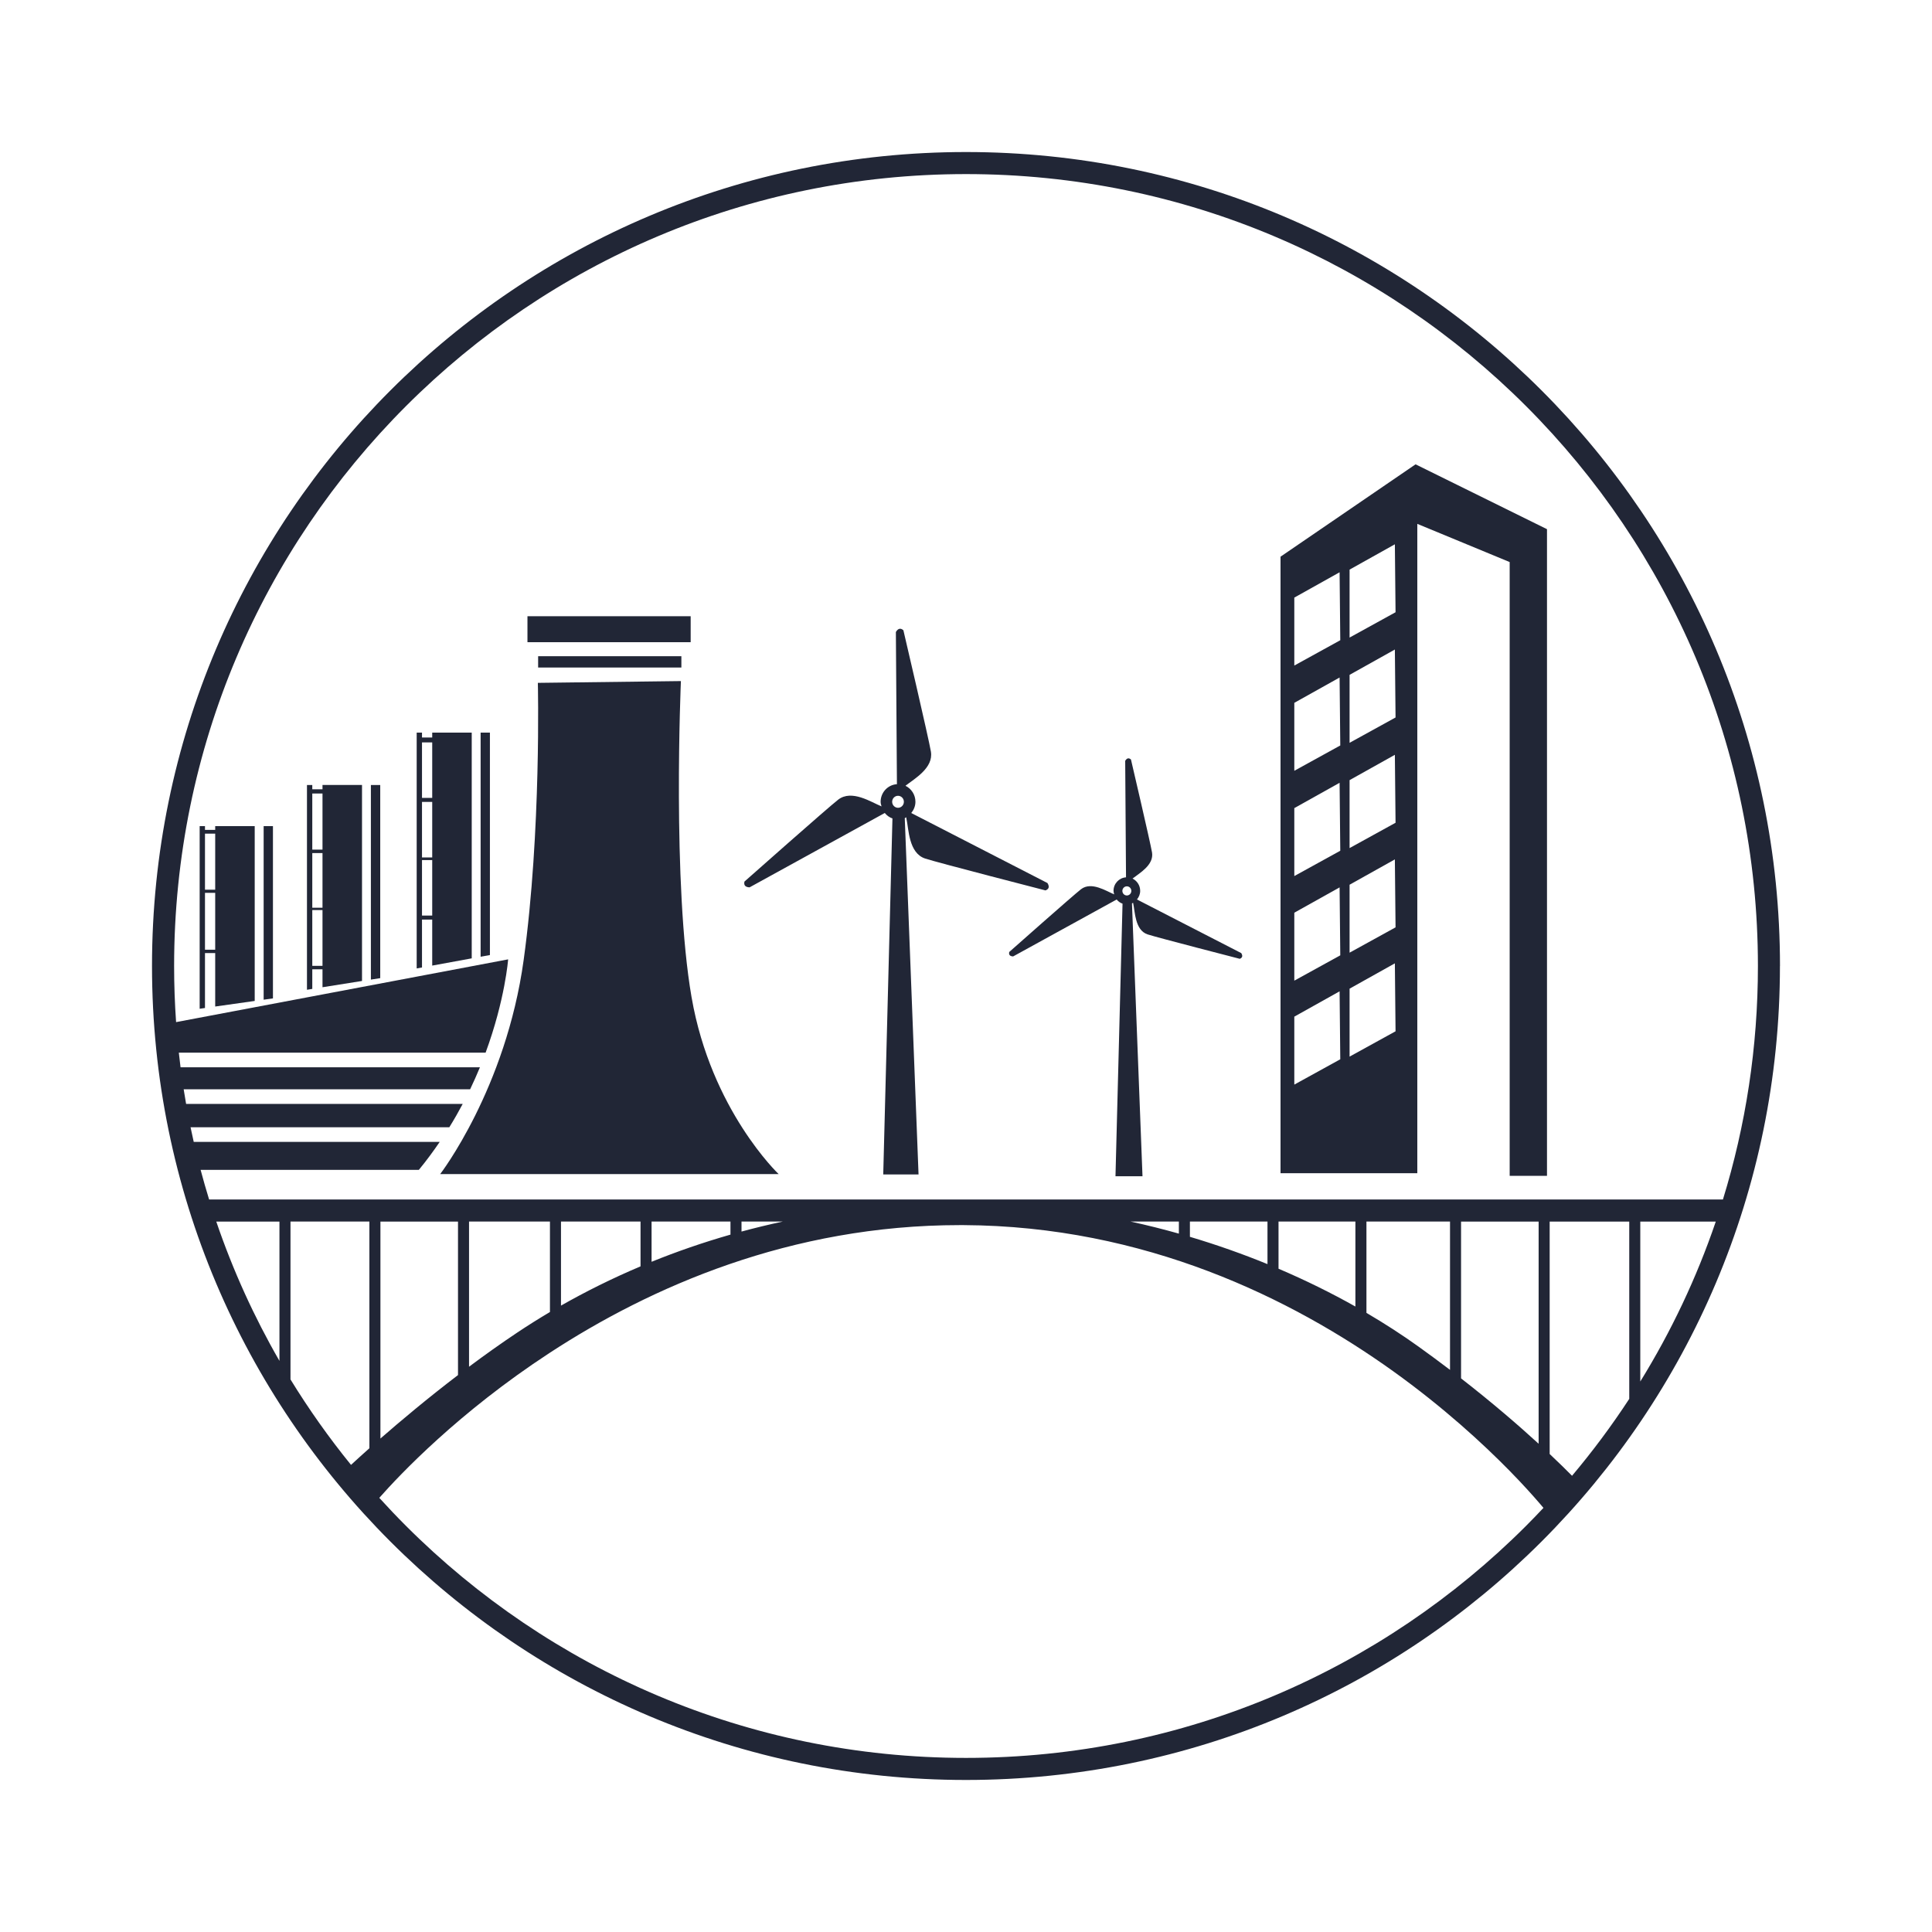
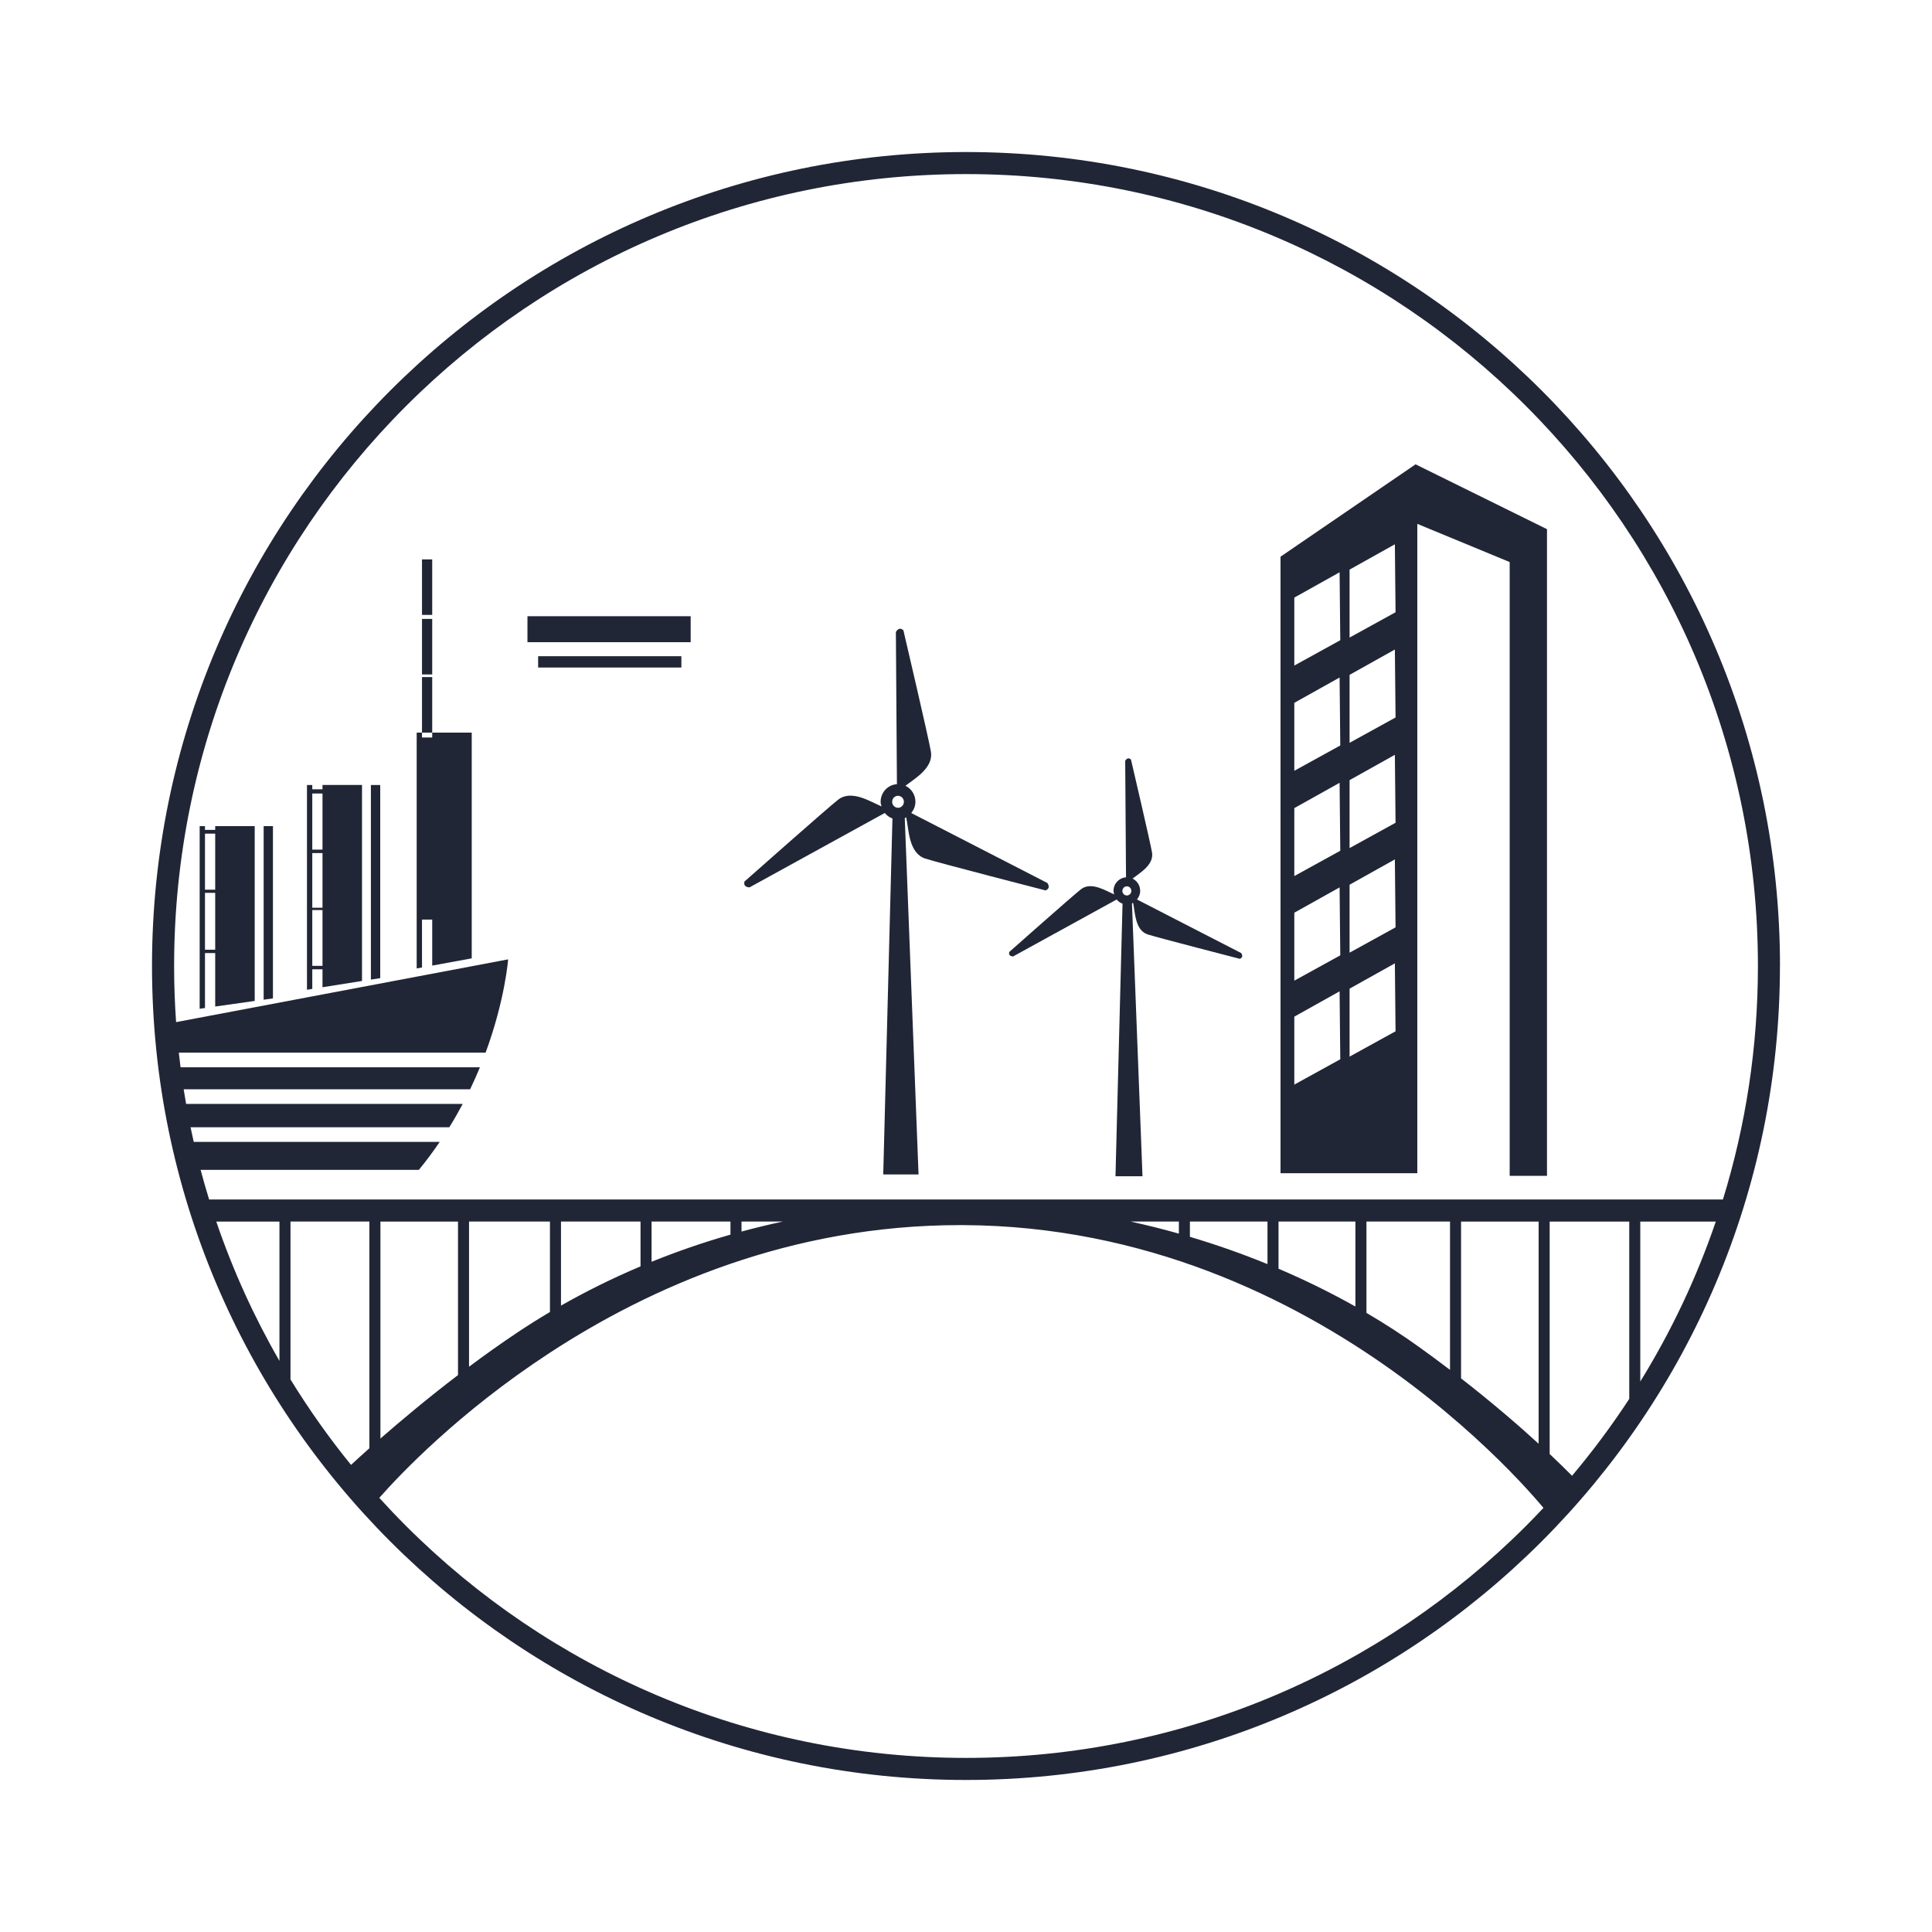
<svg xmlns="http://www.w3.org/2000/svg" id="Layer_2" data-name="Layer 2" viewBox="0 0 1951.78 1951.78">
  <defs>
    <style> .cls-1 { fill: #212636; stroke-width: 0px; } </style>
  </defs>
-   <polygon class="cls-1" points="485.54 966.54 494.93 964.83 494.93 740.09 485.54 740.09 485.54 966.54" />
-   <path class="cls-1" d="m436.64,740.09v4.95h-10.32v-4.95h-5.37v238.25l5.37-.97v-48.39h10.32v46.49l39.92-7.31v-228.07h-39.92Zm0,184.86h-10.32v-56.07h10.32v56.07Zm0-58.75h-10.32v-56.07h10.32v56.07Zm0-60.14h-10.32v-56.07h10.32v56.07Z" />
+   <path class="cls-1" d="m436.64,740.09v4.95h-10.32v-4.95h-5.37v238.25l5.37-.97v-48.39h10.32v46.49l39.92-7.31v-228.07h-39.92Zh-10.32v-56.07h10.32v56.07Zm0-58.75h-10.32v-56.07h10.32v56.07Zm0-60.14h-10.32v-56.07h10.32v56.07Z" />
  <polygon class="cls-1" points="374.69 989.63 384.13 988.15 384.13 793.06 374.69 793.06 374.69 989.63" />
  <path class="cls-1" d="m325.8,793.06v4.3h-10.32v-4.3h-5.37v206.84l5.37-.88v-19.8h10.32v18.13l39.92-6.34v-198h-39.92v.05Zm0,182.69h-10.32v-56.39h10.32v56.39Zm0-58.75h-10.32v-55.19h10.32v55.19Zm0-58.71h-10.32v-56.67h10.32v56.67Z" />
  <polygon class="cls-1" points="266.35 1009.94 275.74 1008.6 275.74 834.56 266.35 834.56 266.35 1009.94" />
  <path class="cls-1" d="m217.4,838.4h-10.32v-3.84h-5.37v184.54l5.37-.79v-55.47h10.32v53.99l39.92-5.64v-176.63h-39.92v3.84Zm0,121.02h-10.32v-57.46h10.32v57.46Zm0-60.6h-10.32v-56.62h10.32v56.62Z" />
-   <path class="cls-1" d="m698.66,1007.53c-19.75-113.99-10.78-319.48-10.78-319.48l-144.52,1.8s3.61,149.84-14.34,279.98c-17.95,130.13-84.33,216.27-84.33,216.27h341.92s-68.19-64.58-87.94-178.57Z" />
  <rect class="cls-1" x="532.86" y="622.54" width="164.88" height="26.23" />
  <rect class="cls-1" x="543.64" y="662.93" width="144.71" height="11.43" />
  <path class="cls-1" d="m915.68,826.79c2.41,10.83,2.22,35.02,18.92,40.53,12.26,4.07,121.58,32.2,121.58,32.2,3.52-1.3,4.26-3.75,1.99-7.45l-137.58-70.73c2.5-3.1,4.21-6.99,4.21-11.33,0-7.22-4.16-13.28-10.08-16.19,9.16-7.17,28.45-17.95,25.72-34.46-2.08-12.77-27.8-122.64-27.8-122.64-2.82-2.5-5.37-1.99-7.59,1.76l1.06,153.73c-9.16.6-16.47,8.28-16.47,17.81,0,1.67.51,3.15.93,4.63-10.41-4.21-30.07-17.44-43.81-6.8-10.22,7.91-94.7,82.76-94.7,82.76-.83,3.65.83,5.64,5.18,5.83l136.61-75.13c2.04,2.54,4.63,4.44,7.73,5.51l-9.3,359.68h35.67l-13.92-359.92c.56-.23.93-.69,1.43-.97.09.42.14.74.23,1.2Zm-8.47-10.73c-3.24,0-5.92-2.73-5.92-6.06s2.64-6.06,5.92-6.06,5.92,2.73,5.92,6.06-2.64,6.06-5.92,6.06Z" />
  <path class="cls-1" d="m1148.61,908.67c1.94-2.41,3.24-5.32,3.24-8.7,0-5.51-3.19-10.18-7.73-12.4,7.03-5.51,21.79-13.74,19.71-26.37-1.62-9.76-21.28-93.91-21.28-93.91-2.17-1.9-4.12-1.53-5.83,1.34l.83,117.69c-7.03.46-12.63,6.34-12.63,13.65,0,1.25.37,2.41.69,3.56-7.96-3.24-22.99-13.32-33.54-5.18-7.82,6.06-72.49,63.38-72.49,63.38-.65,2.82.65,4.35,3.93,4.49l104.6-57.5c1.57,1.94,3.56,3.38,5.92,4.21l-7.12,275.4h27.29l-10.64-275.58c.42-.19.69-.56,1.11-.74.05.32.09.56.19.93,1.85,8.28,1.71,26.83,14.53,31.04,9.39,3.1,93.08,24.66,93.08,24.66,2.68-1.06,3.24-2.96,1.48-5.78l-105.34-54.17Zm-10.22-4.02c-2.5,0-4.53-2.08-4.53-4.63s2.04-4.63,4.53-4.63,4.53,2.08,4.53,4.63-2.04,4.63-4.53,4.63Z" />
  <path class="cls-1" d="m1293.64,562.4v622.82h138.18v-655.99l93.31,38.58v620.09h37.7v-653.31l-132.77-65.51-136.43,93.31Zm13.92,533.31v-68.65l45.75-25.58.69,68.65-46.45,25.58Zm0-105.01v-68.65l45.75-25.58.69,68.65-46.45,25.58Zm0-105.66v-68.65l45.75-25.58.69,68.65-46.45,25.58Zm0-106.36v-68.65l45.75-25.58.69,68.65-46.45,25.58Zm0-106.31v-68.65l45.75-25.58.69,68.65-46.45,25.58Zm55.84,395.07v-68.65l45.75-25.58.69,68.65-46.45,25.58Zm0-105.01v-68.65l45.75-25.58.69,68.65-46.45,25.58Zm0-105.66v-68.65l45.75-25.58.69,68.65-46.45,25.58Zm0-106.36v-68.65l45.75-25.58.69,68.65-46.45,25.58Zm0-106.31v-68.65l45.75-25.58.69,68.65-46.45,25.58Z" />
  <path class="cls-1" d="m975.91,153.59c-454.2,0-822.35,368.15-822.35,822.3s368.15,822.3,822.3,822.3,822.3-368.15,822.3-822.3h.05c0-454.15-368.15-822.3-822.3-822.3ZM282.31,1374.82c-25.6-44.4-47.04-91.49-63.82-140.74h63.82v140.74Zm90.86,88.26c-7.56,6.73-13.83,12.44-18.56,16.8-22.21-27.34-42.65-56.18-61.15-86.34v-159.47h79.71v229Zm1168.43,78.5c-144.8,144.8-344.74,234.32-565.69,234.32s-420.89-89.52-565.69-234.32c-9.24-9.24-18.25-18.71-27.04-28.39,20.49-23.24,80.21-86.45,171.97-146.38,102.01-66.66,243.34-129.16,414.64-129.16h3.42c183.66.88,331.74,74.2,434.17,147.57,51.17,36.69,90.86,73.32,117.74,100.71,13.42,13.69,23.64,25.12,30.44,33.03,1.38,1.6,2.61,3.05,3.7,4.36-5.8,6.18-11.68,12.27-17.67,18.26Zm-1157.28-88.32v-219.18h78.37v155.07c-30.64,23.39-57.82,46.18-78.37,64.11Zm89.52-72.53v-146.66h81.74v91.38c-11.36,6.73-22.3,13.61-32.8,20.61-16.82,11.22-33.26,22.95-48.94,34.66Zm92.89-61.75v-84.91h80.36v45.25c-28.67,12.13-55.48,25.5-80.36,39.66Zm91.51-44.27v-40.64h79.71v13.19c-27.92,7.99-54.51,17.23-79.71,27.44Zm90.86-30.54v-10.1h41.64c-14.18,3.05-28.06,6.42-41.64,10.1Zm393.07-10.1h48.77v12.18c-15.9-4.48-32.17-8.56-48.77-12.18Zm59.92,15.41v-15.41h78.37v42.99c-24.87-10.17-51.05-19.46-78.37-27.58Zm89.52,32.23v-47.64h77.67v85.84c-24.02-13.52-49.99-26.4-77.67-38.2Zm88.82,44.6v-92.24h84.43v149.83c-10.18-7.75-20.88-15.68-32.11-23.72-16.07-11.51-33.56-22.88-52.32-33.87Zm95.58,66.18v-158.41h78.37v224.45c-19.9-18.22-46.24-41.04-78.37-66.04Zm169.92,20.7c-17.71,27.08-37.02,53.03-57.8,77.7-5.44-5.51-13.01-12.98-22.6-22.01v-234.8h80.4v179.12Zm11.15-17.54v-161.57h76.27c-19.43,57.03-45.13,111.16-76.27,161.57Zm83.5-183.87H211.25c-3.05-9.9-5.91-19.88-8.58-29.93h220.45c7.73-9.34,14.62-18.78,21.1-28.27h-248.51c-1.12-4.92-2.18-9.85-3.21-14.8h261.43c4.9-7.91,9.39-15.78,13.51-23.55H188.01c-.86-4.92-1.68-9.85-2.46-14.8h289.39c3.61-7.54,6.89-14.94,9.9-22.21H182.4c-.63-4.92-1.21-9.86-1.75-14.8h309.93c19.75-53.66,22.76-94.24,22.76-94.24l-335.45,63.4c-1.31-18.73-1.99-37.63-1.99-56.7,0-220.95,89.52-420.89,234.32-565.69,144.8-144.8,344.74-234.32,565.69-234.32s420.89,89.52,565.69,234.32c144.8,144.8,234.32,344.74,234.32,565.69,0,82.12-12.37,161.33-35.35,235.89Z" />
</svg>